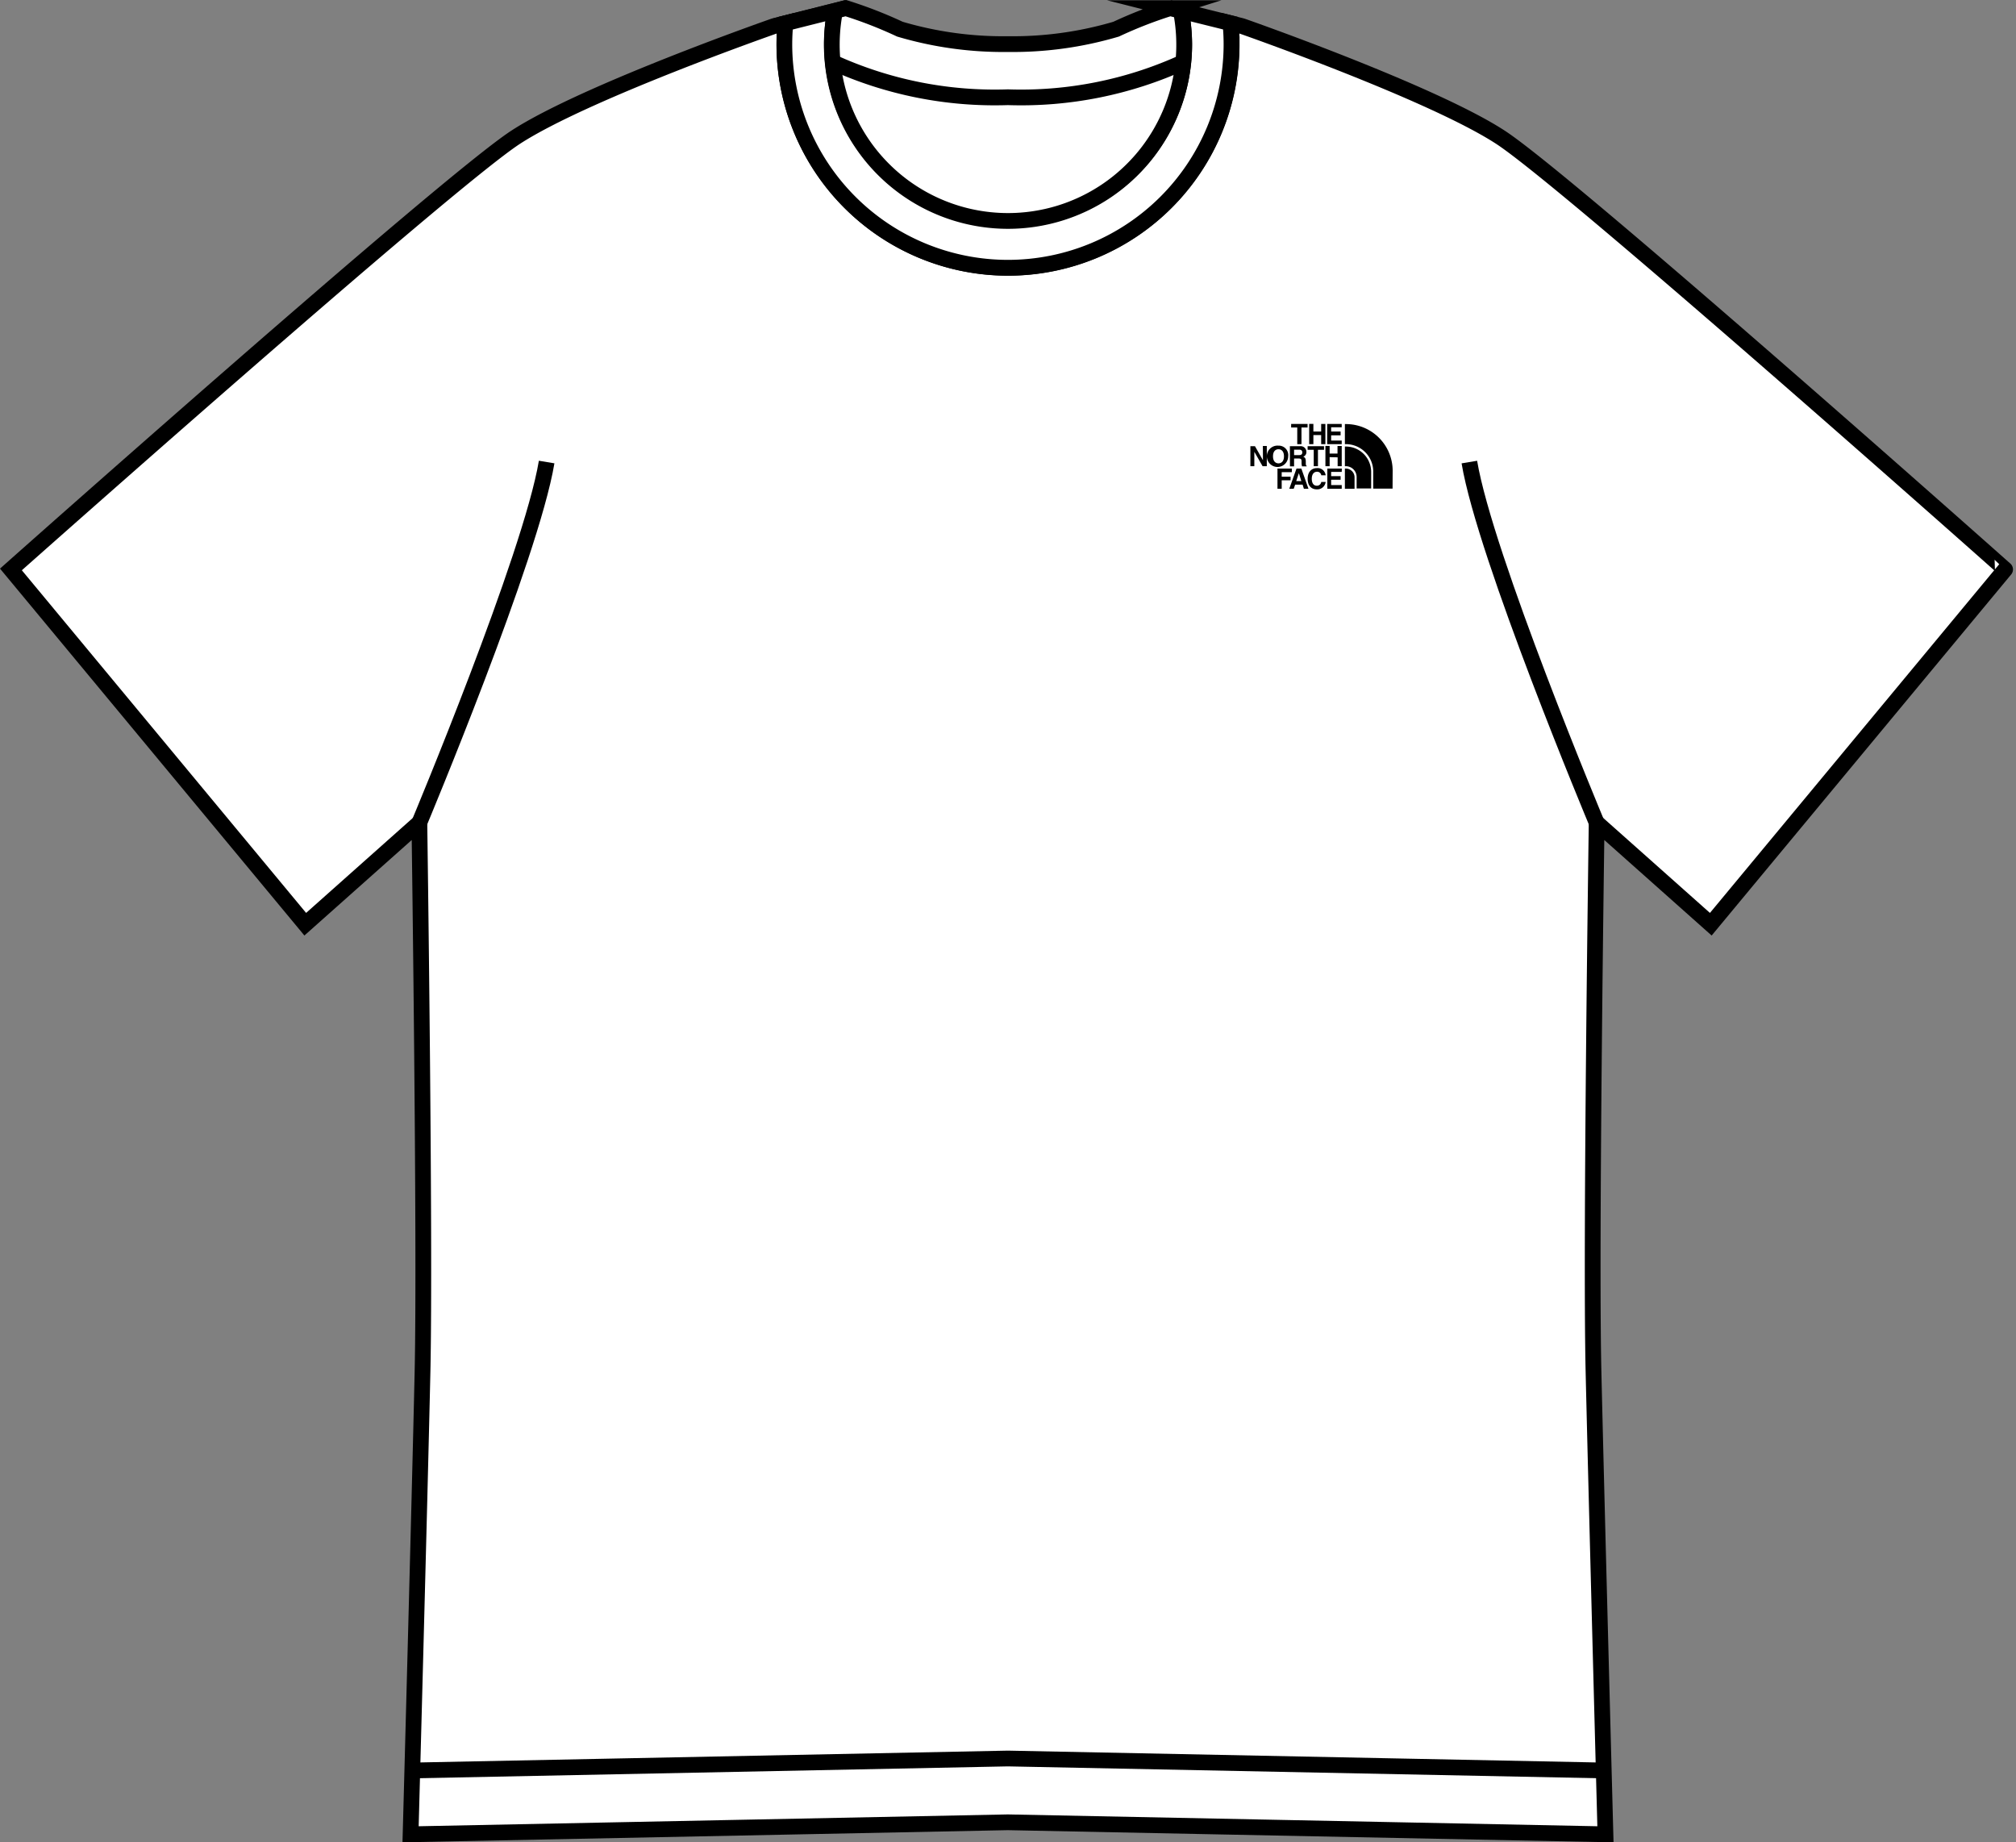
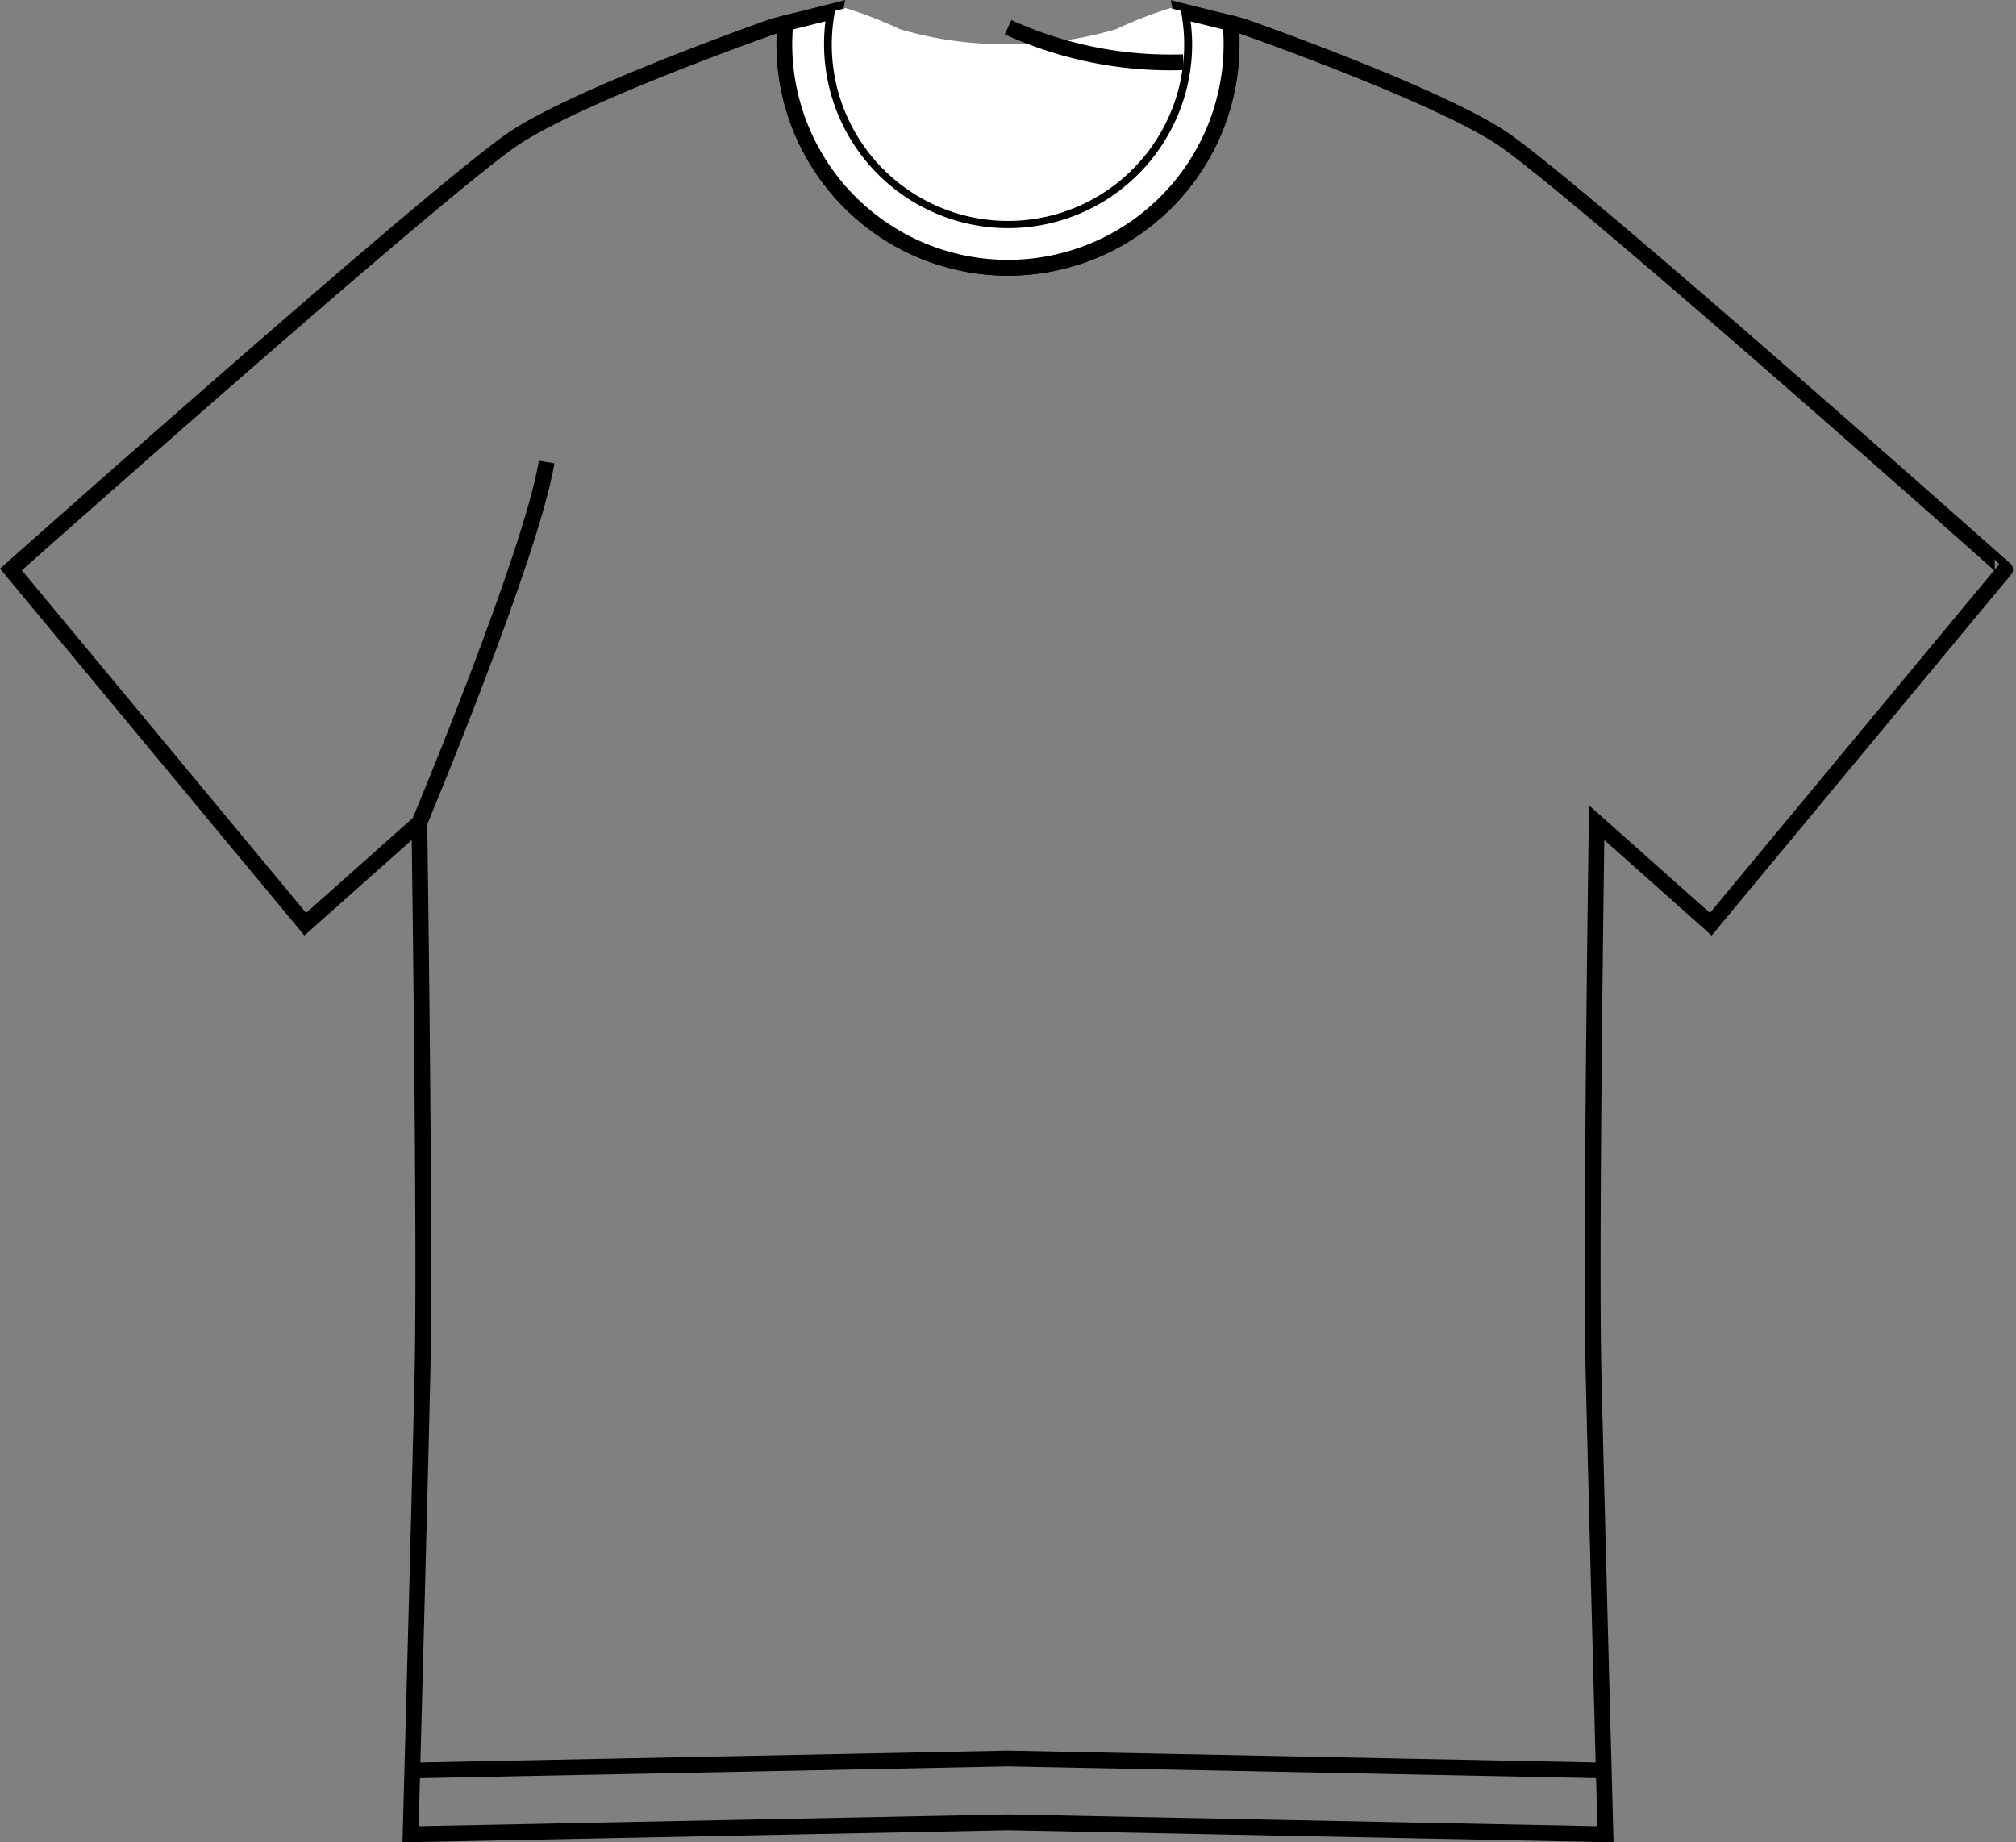
<svg xmlns="http://www.w3.org/2000/svg" width="64.008" height="58.488" viewBox="0 0 64.008 58.488">
  <rect x="0" y="0" width="64.008" height="58.488" fill="#808080" stroke="none" />
  <defs>
    <clipPath id="clip-path">
      <rect id="長方形_2581" data-name="長方形 2581" width="64.008" height="58.488" transform="translate(0 0)" fill="none" />
    </clipPath>
  </defs>
  <g id="icn-apparel" transform="translate(0 0)" clip-path="url(#clip-path)">
-     <path id="パス_956" data-name="パス 956" d="M47.642,4.359c-2.193-1.43-8.2-3.528-8.2-3.528l-.37-.093c.02.219.033.441.033.665a7.1,7.1,0,0,1-14.2,0c0-.224.013-.446.033-.665l-.369.093s-6.008,2.1-8.2,3.528S.347,18.078.347,18.078L9.692,29.341l3.623-3.224s.191,13.332.1,17.432-.379,14.684-.379,14.684L32,57.852l18.973.381s-.284-10.584-.379-14.684.1-17.432.1-17.432l3.624,3.224,9.344-11.263S49.835,5.789,47.642,4.359" fill="#fff" />
    <path id="パス_957" data-name="パス 957" d="M47.642,4.359c-2.193-1.43-8.2-3.528-8.2-3.528l-.37-.093c.02.219.033.441.033.665a7.1,7.1,0,0,1-14.2,0c0-.224.013-.446.033-.665l-.369.093s-6.008,2.1-8.2,3.528S.347,18.078.347,18.078L9.692,29.341l3.623-3.224s.191,13.332.1,17.432-.379,14.684-.379,14.684L32,57.852l18.973.381s-.284-10.584-.379-14.684.1-17.432.1-17.432l3.624,3.224,9.344-11.263S49.835,5.789,47.642,4.359Z" fill="none" stroke="#000" stroke-miterlimit="10" stroke-width="0.5" />
    <path id="パス_958" data-name="パス 958" d="M32,8.5a7.1,7.1,0,0,0,7.1-7.1c0-.225-.013-.446-.033-.665L37.493.344A5.592,5.592,0,0,1,37.6,1.4a5.593,5.593,0,0,1-11.186,0,5.592,5.592,0,0,1,.1-1.059L24.936.738c-.02.219-.033.44-.033.665A7.1,7.1,0,0,0,32,8.5" fill="#fff" />
    <path id="パス_959" data-name="パス 959" d="M32,8.5a7.1,7.1,0,0,0,7.1-7.1c0-.225-.013-.446-.033-.665L37.493.344A5.592,5.592,0,0,1,37.6,1.4a5.593,5.593,0,0,1-11.186,0,5.592,5.592,0,0,1,.1-1.059L24.936.738c-.02.219-.033.44-.033.665A7.1,7.1,0,0,0,32,8.5Z" fill="none" stroke="#000" stroke-miterlimit="10" stroke-width="0.5" />
    <path id="パス_960" data-name="パス 960" d="M35.437.926A11.585,11.585,0,0,1,32,1.4,11.558,11.558,0,0,1,28.572.926,13.817,13.817,0,0,0,26.854.258l-.34.086a5.594,5.594,0,1,0,10.979,0l-.34-.086a13.807,13.807,0,0,0-1.716.668" fill="#fff" />
-     <path id="パス_961" data-name="パス 961" d="M35.437.926A11.585,11.585,0,0,1,32,1.4,11.558,11.558,0,0,1,28.572.926,13.817,13.817,0,0,0,26.854.258l-.34.086a5.594,5.594,0,1,0,10.979,0l-.34-.086A13.807,13.807,0,0,0,35.437.926Z" fill="none" stroke="#000" stroke-miterlimit="10" stroke-width="0.5" />
    <path id="パス_962" data-name="パス 962" d="M13.315,26.117s3.542-8.456,4.041-11.449" fill="none" stroke="#000" stroke-miterlimit="10" stroke-width="0.5" />
-     <path id="パス_963" data-name="パス 963" d="M50.693,26.118s-3.542-8.456-4.041-11.449" fill="none" stroke="#000" stroke-miterlimit="10" stroke-width="0.5" />
-     <path id="パス_964" data-name="パス 964" d="M37.568,1.975A12.4,12.4,0,0,1,32,3.087a12.39,12.39,0,0,1-5.562-1.112" fill="none" stroke="#000" stroke-miterlimit="10" stroke-width="0.5" />
-     <path id="パス_965" data-name="パス 965" d="M41.322,14.1h-.134v-.528h-.194v-.113h.522v.113h-.194Zm.625-.288V14.1h.134v-.641h-.134V13.7H41.7v-.243h-.134V14.1H41.7v-.288Zm.652-.353h-.461V14.1H42.6v-.114h-.336v-.166h.3V13.7h-.3v-.135H42.6Zm-2.5,1.153h0l-.254-.447H39.7V14.8h.125v-.457h0l.262.457h.134v-.641h-.125Zm.493-.464a.339.339,0,1,0,.308.338.3.3,0,0,0-.308-.338m0,.562c-.072,0-.174-.045-.174-.224s.1-.224.174-.224.174.045.174.224-.1.224-.174.224m1.253-.431h.193v-.114h-.521v.114h.194V14.8h.134Zm.625.24V14.8H42.6v-.641h-.134V14.4h-.25v-.243h-.134V14.8h.134v-.287Zm-1.514.287h.131v-.25h.138c.1,0,.1.034.1.121a.422.422,0,0,0,.014.129h.148v-.017c-.028-.01-.028-.034-.028-.127,0-.12-.029-.139-.081-.163a.153.153,0,0,0,.1-.152.181.181,0,0,0-.2-.182h-.324Zm.131-.358v-.172h.167c.079,0,.094.05.094.084,0,.063-.034.088-.1.088Zm-.393.8h.282v-.114h-.282v-.145h.322v-.113h-.456v.641h.134Zm.427.137h.237l.041.132h.145l-.226-.641h-.154l-.229.641h.141Zm.118-.364h0l.079.253h-.163Zm.85.067a.255.255,0,0,0-.276-.227c-.166,0-.295.115-.295.339s.122.336.293.336a.267.267,0,0,0,.278-.236H41.95a.137.137,0,0,1-.142.12c-.113,0-.159-.1-.159-.219,0-.181.1-.224.159-.224a.13.13,0,0,1,.142.111Zm.515-.212h-.461v.641H42.6V15.4h-.336V15.23h.3v-.114h-.3v-.135H42.6Zm1.613.072a1.484,1.484,0,0,0-1.485-1.485H42.7V14.1h.029a.87.87,0,0,1,.871.859v.554h.614Zm-1.485-.072H42.7v.641h.307v-.363a.277.277,0,0,0-.278-.278m.805.1a.806.806,0,0,0-.8-.8H42.7V14.8h.029a.344.344,0,0,1,.344.344v.363h.461Z" />
+     <path id="パス_964" data-name="パス 964" d="M37.568,1.975a12.39,12.39,0,0,1-5.562-1.112" fill="none" stroke="#000" stroke-miterlimit="10" stroke-width="0.5" />
    <path id="パス_966" data-name="パス 966" d="M13.031,56.208,32,55.827l18.973.381" fill="none" stroke="#000" stroke-miterlimit="10" stroke-width="0.5" />
  </g>
</svg>